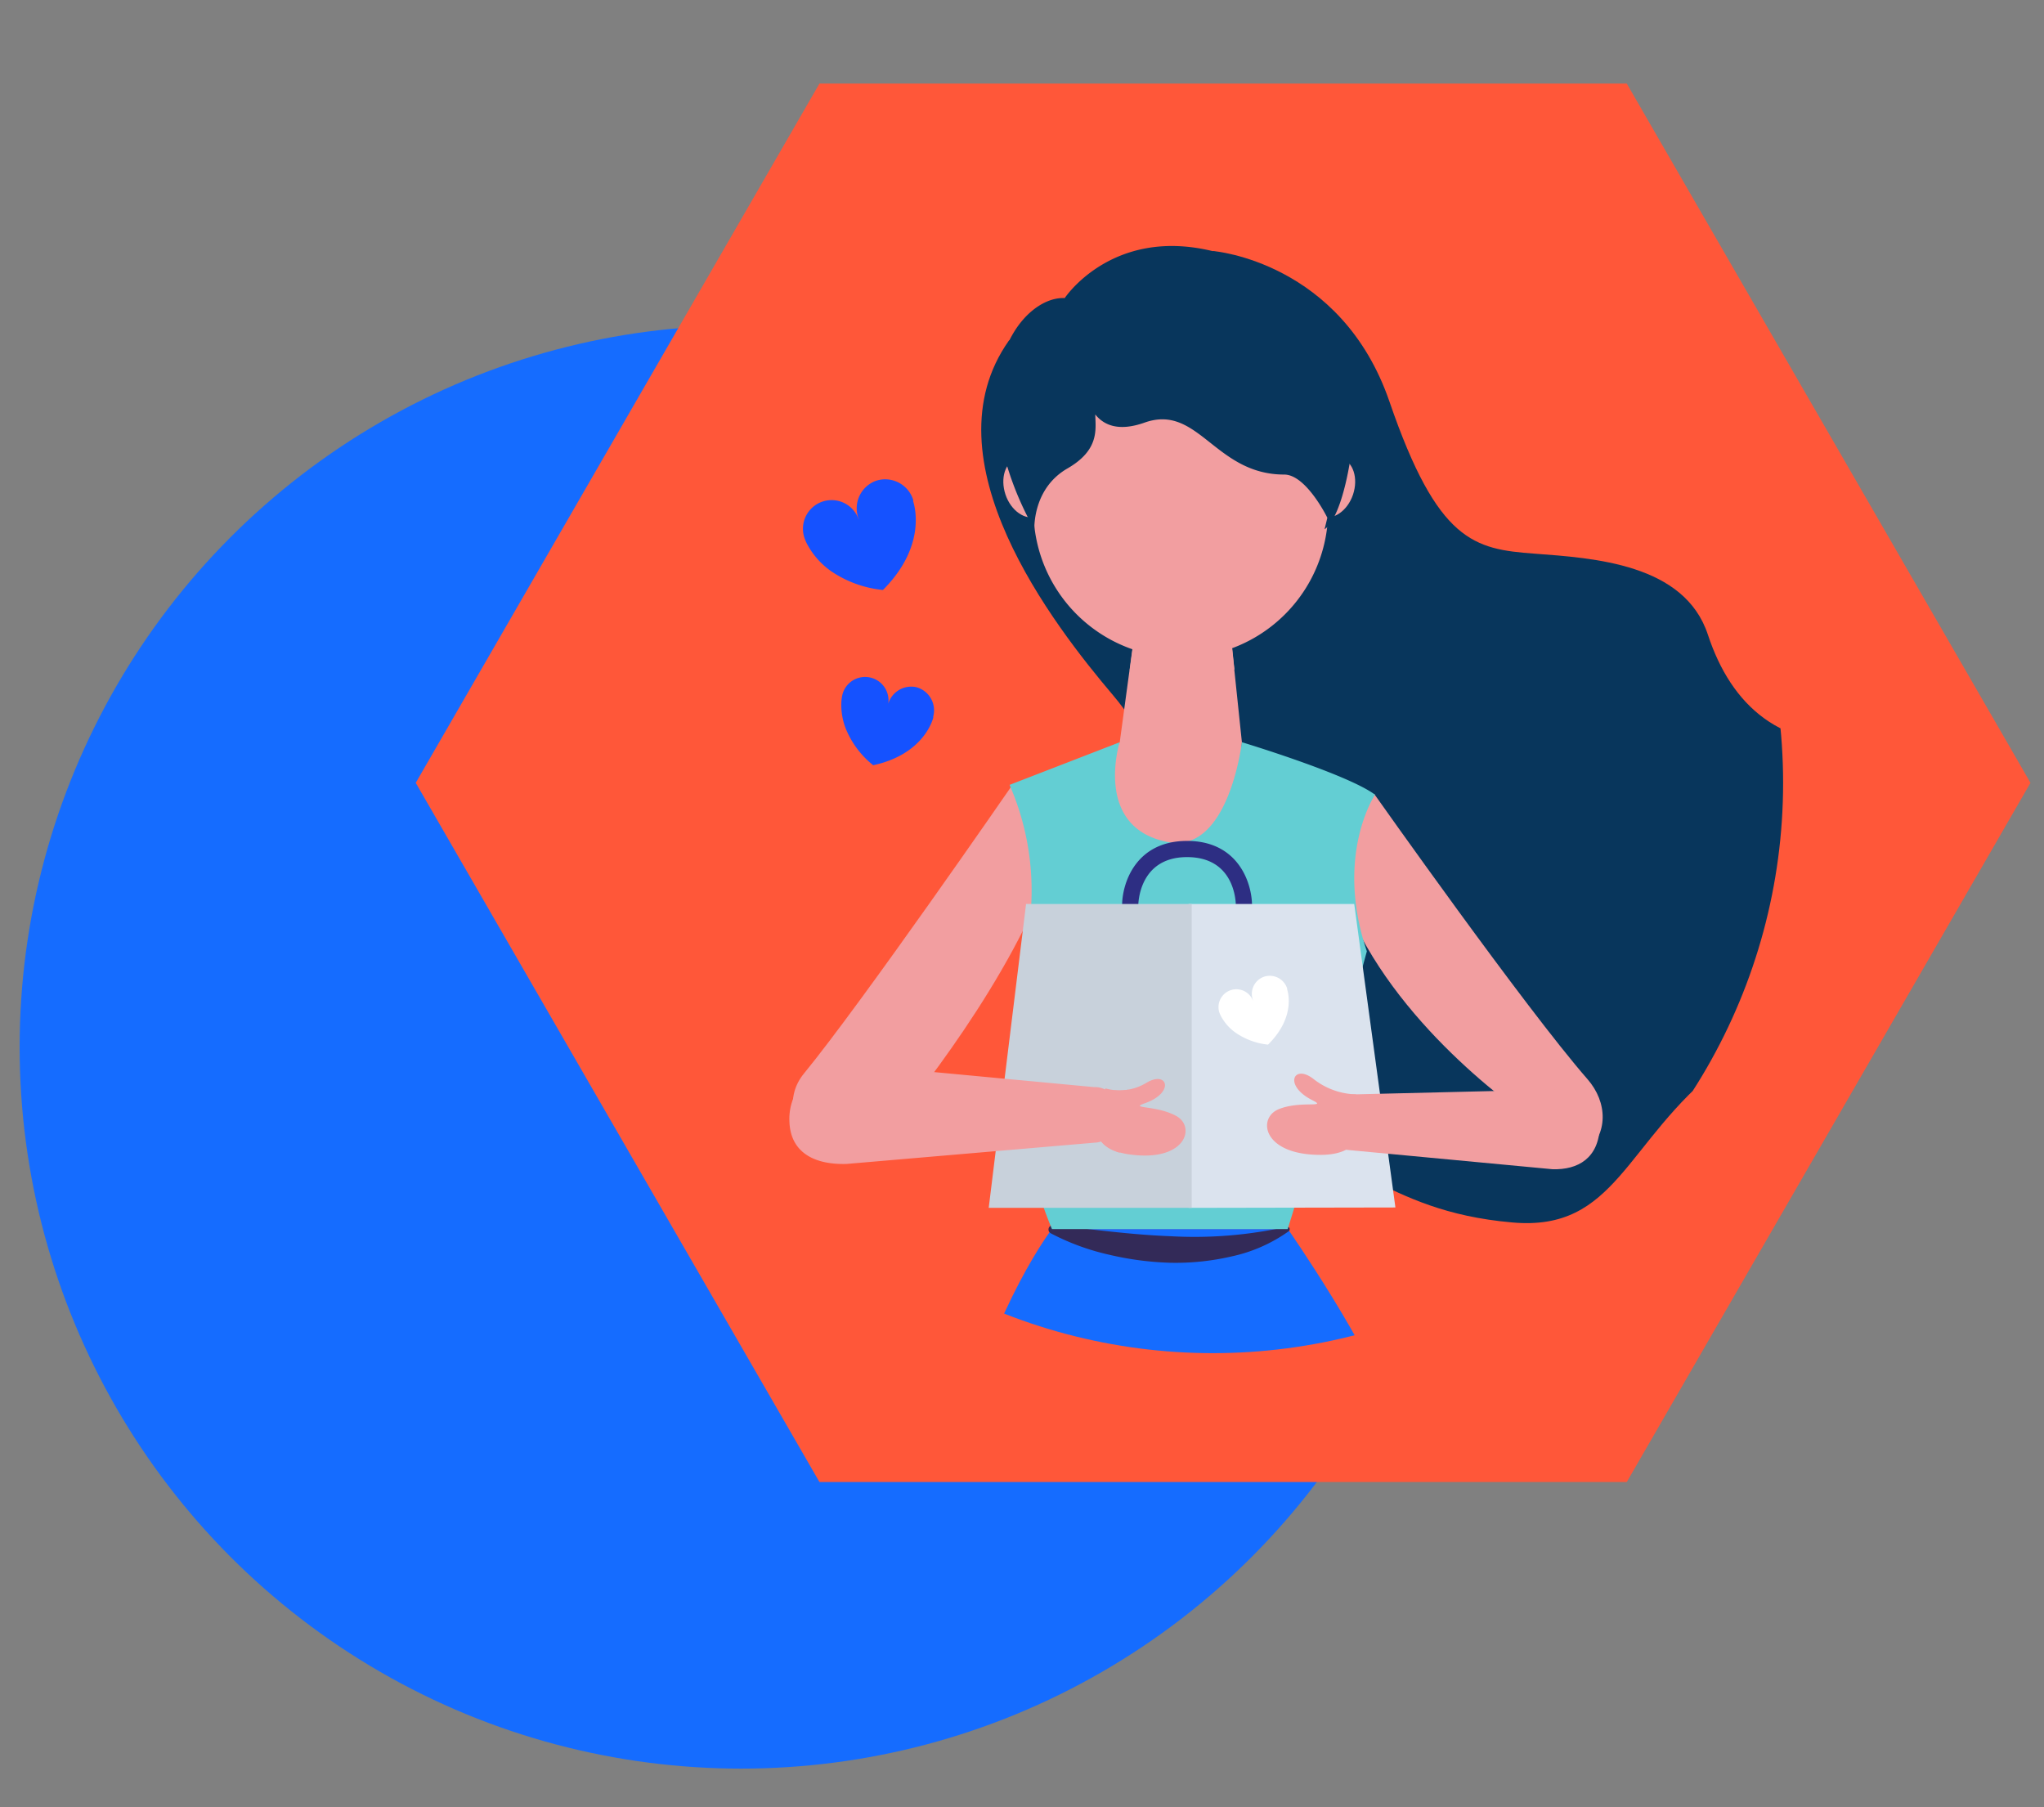
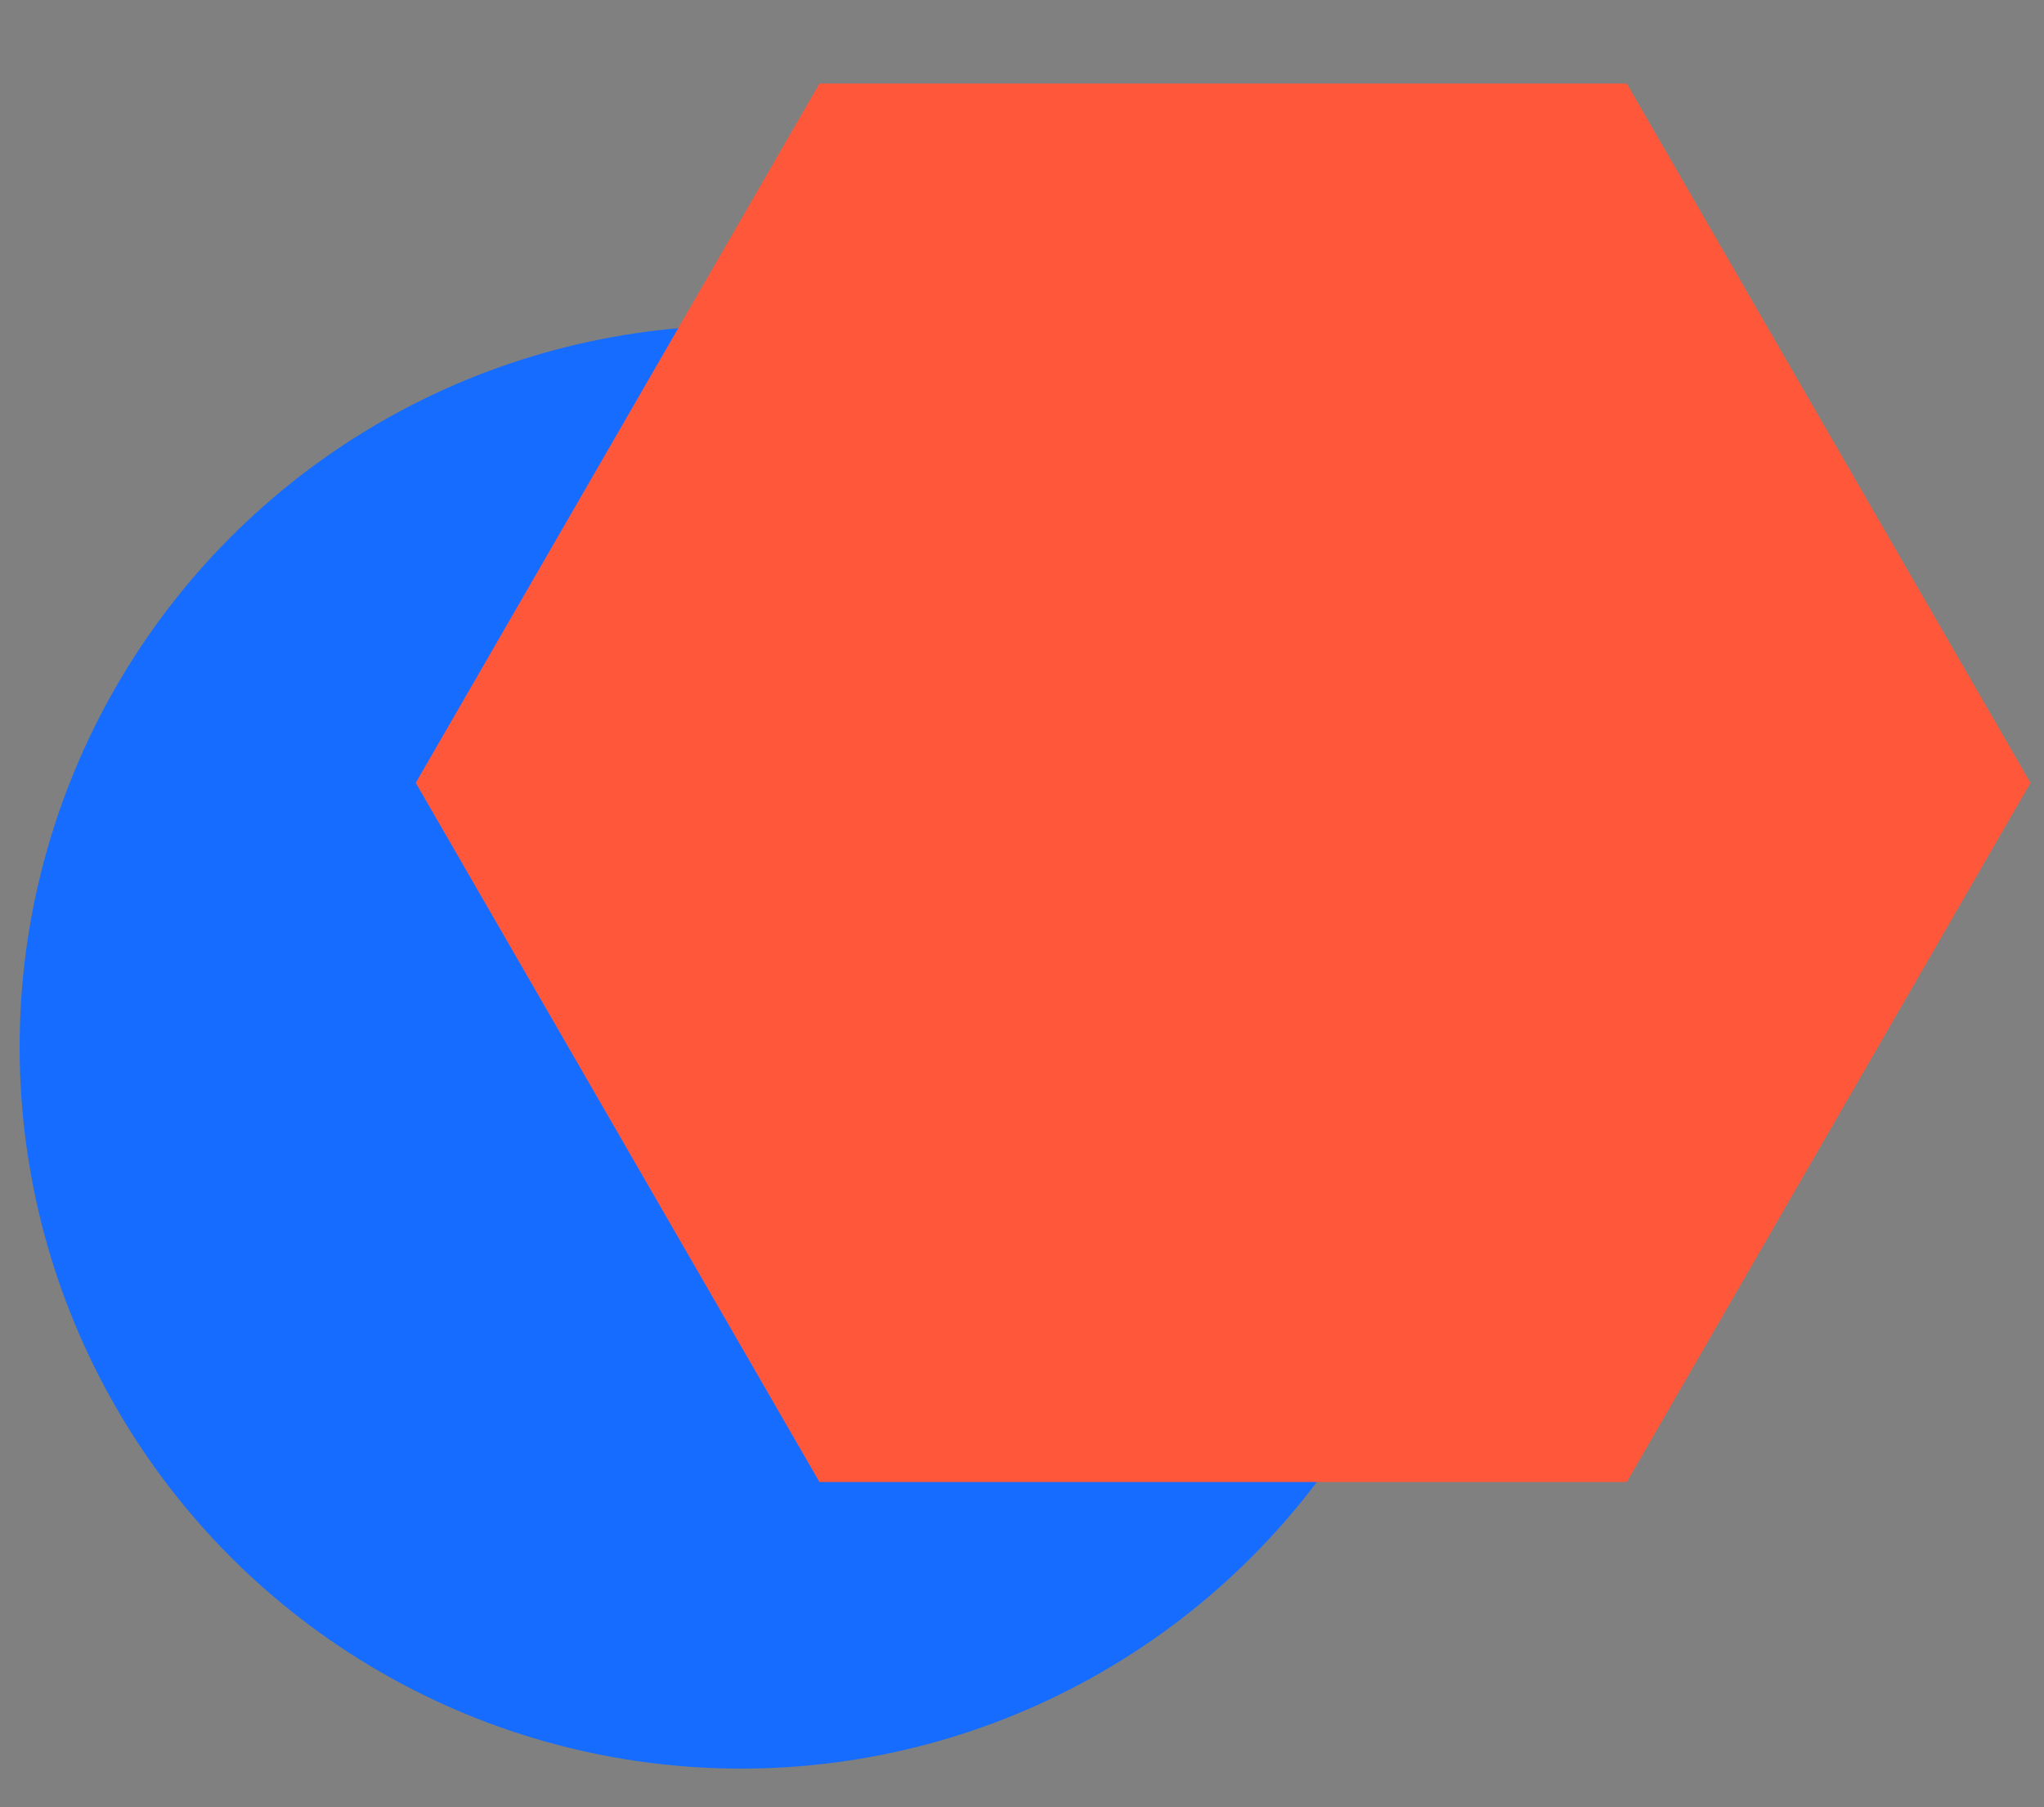
<svg xmlns="http://www.w3.org/2000/svg" viewBox="0 0 320.6 283.44">
  <rect x="0" y="0" width="320.6" height="283.44" fill="#808080" stroke="none" />
  <clipPath id="a">
-     <circle cx="190.23" cy="122.78" r="89.45" />
-   </clipPath>
+     </clipPath>
  <clipPath id="b">
    <circle cx="191.84" cy="-259.81" r="89.45" />
  </clipPath>
  <circle cx="116.25" cy="164.22" fill="#156cff" r="113.17" />
  <path d="m255.16 13.11h-126.63l-63.32 109.67 63.32 109.66h126.63l63.32-109.66z" fill="#ff5739" />
  <g clip-path="url(#a)">
-     <path d="m143.73 107.78a3.76 3.76 0 0 1 2.65 4.59.29.29 0 0 1 0 .1v.1c-.28 1-2 5.84-9.42 7.45a14.24 14.24 0 0 1 -4.29-5.71 10.22 10.22 0 0 1 -.7-4.24 7.24 7.24 0 0 1 .16-1.12 3.67 3.67 0 0 1 7.12 1.79v-.08a3.76 3.76 0 0 1 4.48-2.88z" fill="#1552ff" />
    <path d="m137.45 75.39a4.61 4.61 0 0 1 5.78 3 .42.42 0 0 1 0 .12v.11c.39 1.23 1.84 7.32-4.74 13.91a17.5 17.5 0 0 1 -8.21-3 12.26 12.26 0 0 1 -3.52-3.9 7.32 7.32 0 0 1 -.58-1.26 4.49 4.49 0 0 1 8.51-2.88v-.09a4.59 4.59 0 0 1 2.76-6.01z" fill="#1552ff" />
    <path d="m190.33 39.38s20.05 1.62 27.61 23.62 13.29 23.13 22.68 23.83 23.59 1.58 27.26 12.71 11.46 18.24 25.2 16.85 25.2 16.7 14.2 34.8-22.22 4.1-37.33 16-16.42 26-32.75 24.54c-21.07-1.84-24.3-12.37-40.79-10.77s-24.92-10.51-20.78-32.75 8.26-28.18-1.06-39.18-29.51-37-16.32-55.62z" fill="#08365c" />
    <path d="m218.74 222.69c-3.62-11.15-16.74-29.93-16.74-29.93h-37s-8.75 11.26-14.66 33.36c-4.91 18.42-2.34 49.22-2.29 71.48 0 6.95 13.51 16.61 40.63 12.95 10.65-1.45 26.06-3.26 31.3-9.75 9.45-11.66 4.15-61.58-1.24-78.11z" fill="#156cff" />
    <g fill="#f29ea0">
      <path d="m194.79 116.41s-.55 23.28-15.22 19.11-3.94-19.11-3.94-19.11l3.26-24h13.39z" />
      <path d="m185.22 106.64a22.81 22.81 0 0 0 8.4-1.65l-1.32-12.54h-13.4l-1.71 12.68a22.51 22.51 0 0 0 8.03 1.51z" />
      <path d="m212.22 77.57c-.86 2.55-3.08 4.09-5 3.46s-2.73-3.21-1.87-5.76 3.08-4.11 5-3.46 2.72 3.19 1.87 5.76z" />
      <path d="m157.71 77.57c.86 2.55 3.08 4.09 5 3.46s2.73-3.21 1.87-5.76-3.07-4.11-5-3.46-2.72 3.19-1.87 5.76z" />
      <path d="m208.32 80a23.1 23.1 0 0 1 -23.11 23.11 23.1 23.1 0 0 1 -23.11-23.11v-12a23.11 23.11 0 0 1 23.11-23.12 23.11 23.11 0 0 1 23.11 23.02z" />
    </g>
    <path d="m162.23 83c0-1.15.17-6.63 5.2-9.53s4.42-6.12 4.36-8.47c1.39 1.74 3.74 2.7 7.74 1.28 8.46-3 11 8.15 21.9 8.15 3.45 0 6.76 6.77 6.76 6.77-.14.63-.29 1.2-.43 1.8 0 0 3.68-1.6 5-19.39.41-5.46-2.55-14.69-12.71-20.26-22.59-12.44-33.05 3.4-33.05 3.4-5.3-.26-12.81 7.68-10.18 21.77a48.42 48.42 0 0 0 5.41 14.48z" fill="#08365c" />
    <path d="m165.24 192.13c6.24.72 12.31 1.53 18.38 1.76a66.73 66.73 0 0 0 18.18-1.48.39.39 0 0 1 .48.3.4.4 0 0 1 -.15.4 24.19 24.19 0 0 1 -8.92 3.94 38.89 38.89 0 0 1 -9.72 1 47.58 47.58 0 0 1 -9.61-1.28 37 37 0 0 1 -9.07-3.34.68.68 0 0 1 -.27-.92.67.67 0 0 1 .67-.35z" fill="#332a58" />
    <path d="m241.59 176.53c3.39 3.44 4.45 6.52 7 4.42 3.72-3.09 3.58-8.06.4-11.7-9.79-11.21-33.37-44.62-33.37-44.62-.87-1.33-7.27 12.61-2.19 22.15 9.48 17.86 28.16 29.75 28.16 29.75z" fill="#f29ea0" />
    <path d="m137 180.15c-3.19 3.44-6.95 1.69-9.33-.42-3.49-3.09-4.55-7.72-1.57-11.36 9.18-11.2 32.46-44.93 32.46-44.93.81-1.33 6.82 12.62 2.07 22.15-8.89 17.85-23.63 34.56-23.63 34.56z" fill="#f29ea0" />
    <path d="m194.79 116.41s16.55 5 20.88 8.23c0 0-6.38 9.5-1.28 24.56 0 0-1.93 7.06-5.6 20.57-2.61 9.64-6.82 23-6.82 23h-36.97s-7.4-17.16-4.63-28.17c1.82-7.22.89-18.19.89-18.19a41.46 41.46 0 0 0 -2.91-23.31l17.26-6.68s-4.21 13.49 7.7 15.67c9.44 1.71 11.48-15.68 11.48-15.68z" fill="#63ced3" />
    <path d="m195.11 143.31a1.27 1.27 0 0 1 -1.27-1.27c0-.78-.26-7.61-7.65-7.61-7.56 0-7.65 7.3-7.65 7.61a1.27 1.27 0 1 1 -2.54 0c0-3.51 2.13-10.15 10.19-10.15s10.19 6.64 10.19 10.15a1.27 1.27 0 0 1 -1.27 1.27z" fill="#2d2e83" />
    <path d="m212.41 141.78h-25.98v47.66l32.44-.06z" fill="#dbe3ee" />
    <path d="m160.94 141.78h25.98v47.66h-31.84z" fill="#c8d1db" />
-     <path d="m198.29 153.18a2.87 2.87 0 0 1 3.6 1.85.19.19 0 0 0 0 .07v.07c.24.77 1.15 4.57-3 8.67a10.94 10.94 0 0 1 -5.11-1.89 7.44 7.44 0 0 1 -2.19-2.43 4.61 4.61 0 0 1 -.36-.79 2.8 2.8 0 0 1 5.3-1.79v-.06a2.85 2.85 0 0 1 1.76-3.7z" fill="#fff" />
    <path d="m212.69 171.64a11.24 11.24 0 0 1 -6.64-2.39c-3.13-2.48-4.84 1-.16 3.33 2.42 1.23-2 0-5.36 1.4s-2.47 7.23 6.77 7.15c9.57-.13 5.39-9.49 5.39-9.49z" fill="#f29ea0" />
    <path d="m173.41 170.71a8.09 8.09 0 0 0 6.4-.88c3.32-2 4.52 1.55-.28 3.22-2.5.86 1.92.27 5 2s1.42 7.27-7.44 6c-9.23-1.31-3.68-10.34-3.68-10.34z" fill="#f29ea0" />
    <path d="m174.79 171-2.72 2.91c-.67 2.48-.61 5.69 3.54 6.88a16.46 16.46 0 0 0 1.32-9.88 8.49 8.49 0 0 1 -2.14.09z" fill="#f29ea0" />
    <path d="m171.57 170.5c5-.17 5 8.55.08 8.72l-38.83 3.33c-4.95.16-8.82-1.69-9-6.62a8.68 8.68 0 0 1 8.46-9.12z" fill="#f29ea0" />
    <path d="m211.75 171.66c-4.06-.12-4.2 8.59-.14 8.72l31.88 3c4.06.13 7.26-1.76 7.44-6.69.18-4.94-3.54-5.66-7.6-5.79z" fill="#f29ea0" />
  </g>
  <g clip-path="url(#b)">
    <path d="m155.11-151.08 3.77 91.31 10.75 72.82s1.83.8 6.73.8 5.41-.49 5.41-.49l8.77-126.9 6.29 126.9s.56.49 5.41.49 6.72-.8 6.72-.8l10.76-72.82 2.46-91.31z" fill="#84474c" />
    <g fill="#332a58">
      <path d="m169.63 13.05c-.8 1.6-1.43 5.42-2.41 7.6-2.54 5.69-6.26 8.5-9.47 14.15-1.87 3.3-1.16 11.22 7.81 12.09s12.6-5.65 13.16-9.34c1.3-8.51.94-14.61 3-22.66.81-3.16-3.08-4.48-6.31-4.42-2.5.05-4.78.61-5.78 2.58z" />
      <path d="m208.85 13.05c.82 1.6 1.44 5.42 2.42 7.6 2.54 5.69 6.26 8.5 9.47 14.15 1.87 3.3 1.16 11.22-7.81 12.09s-12.6-5.65-13.16-9.34c-1.29-8.51-1-14.61-3-22.66-.81-3.16 3.09-4.48 6.31-4.42 2.5.05 4.78.61 5.77 2.58z" />
    </g>
  </g>
</svg>